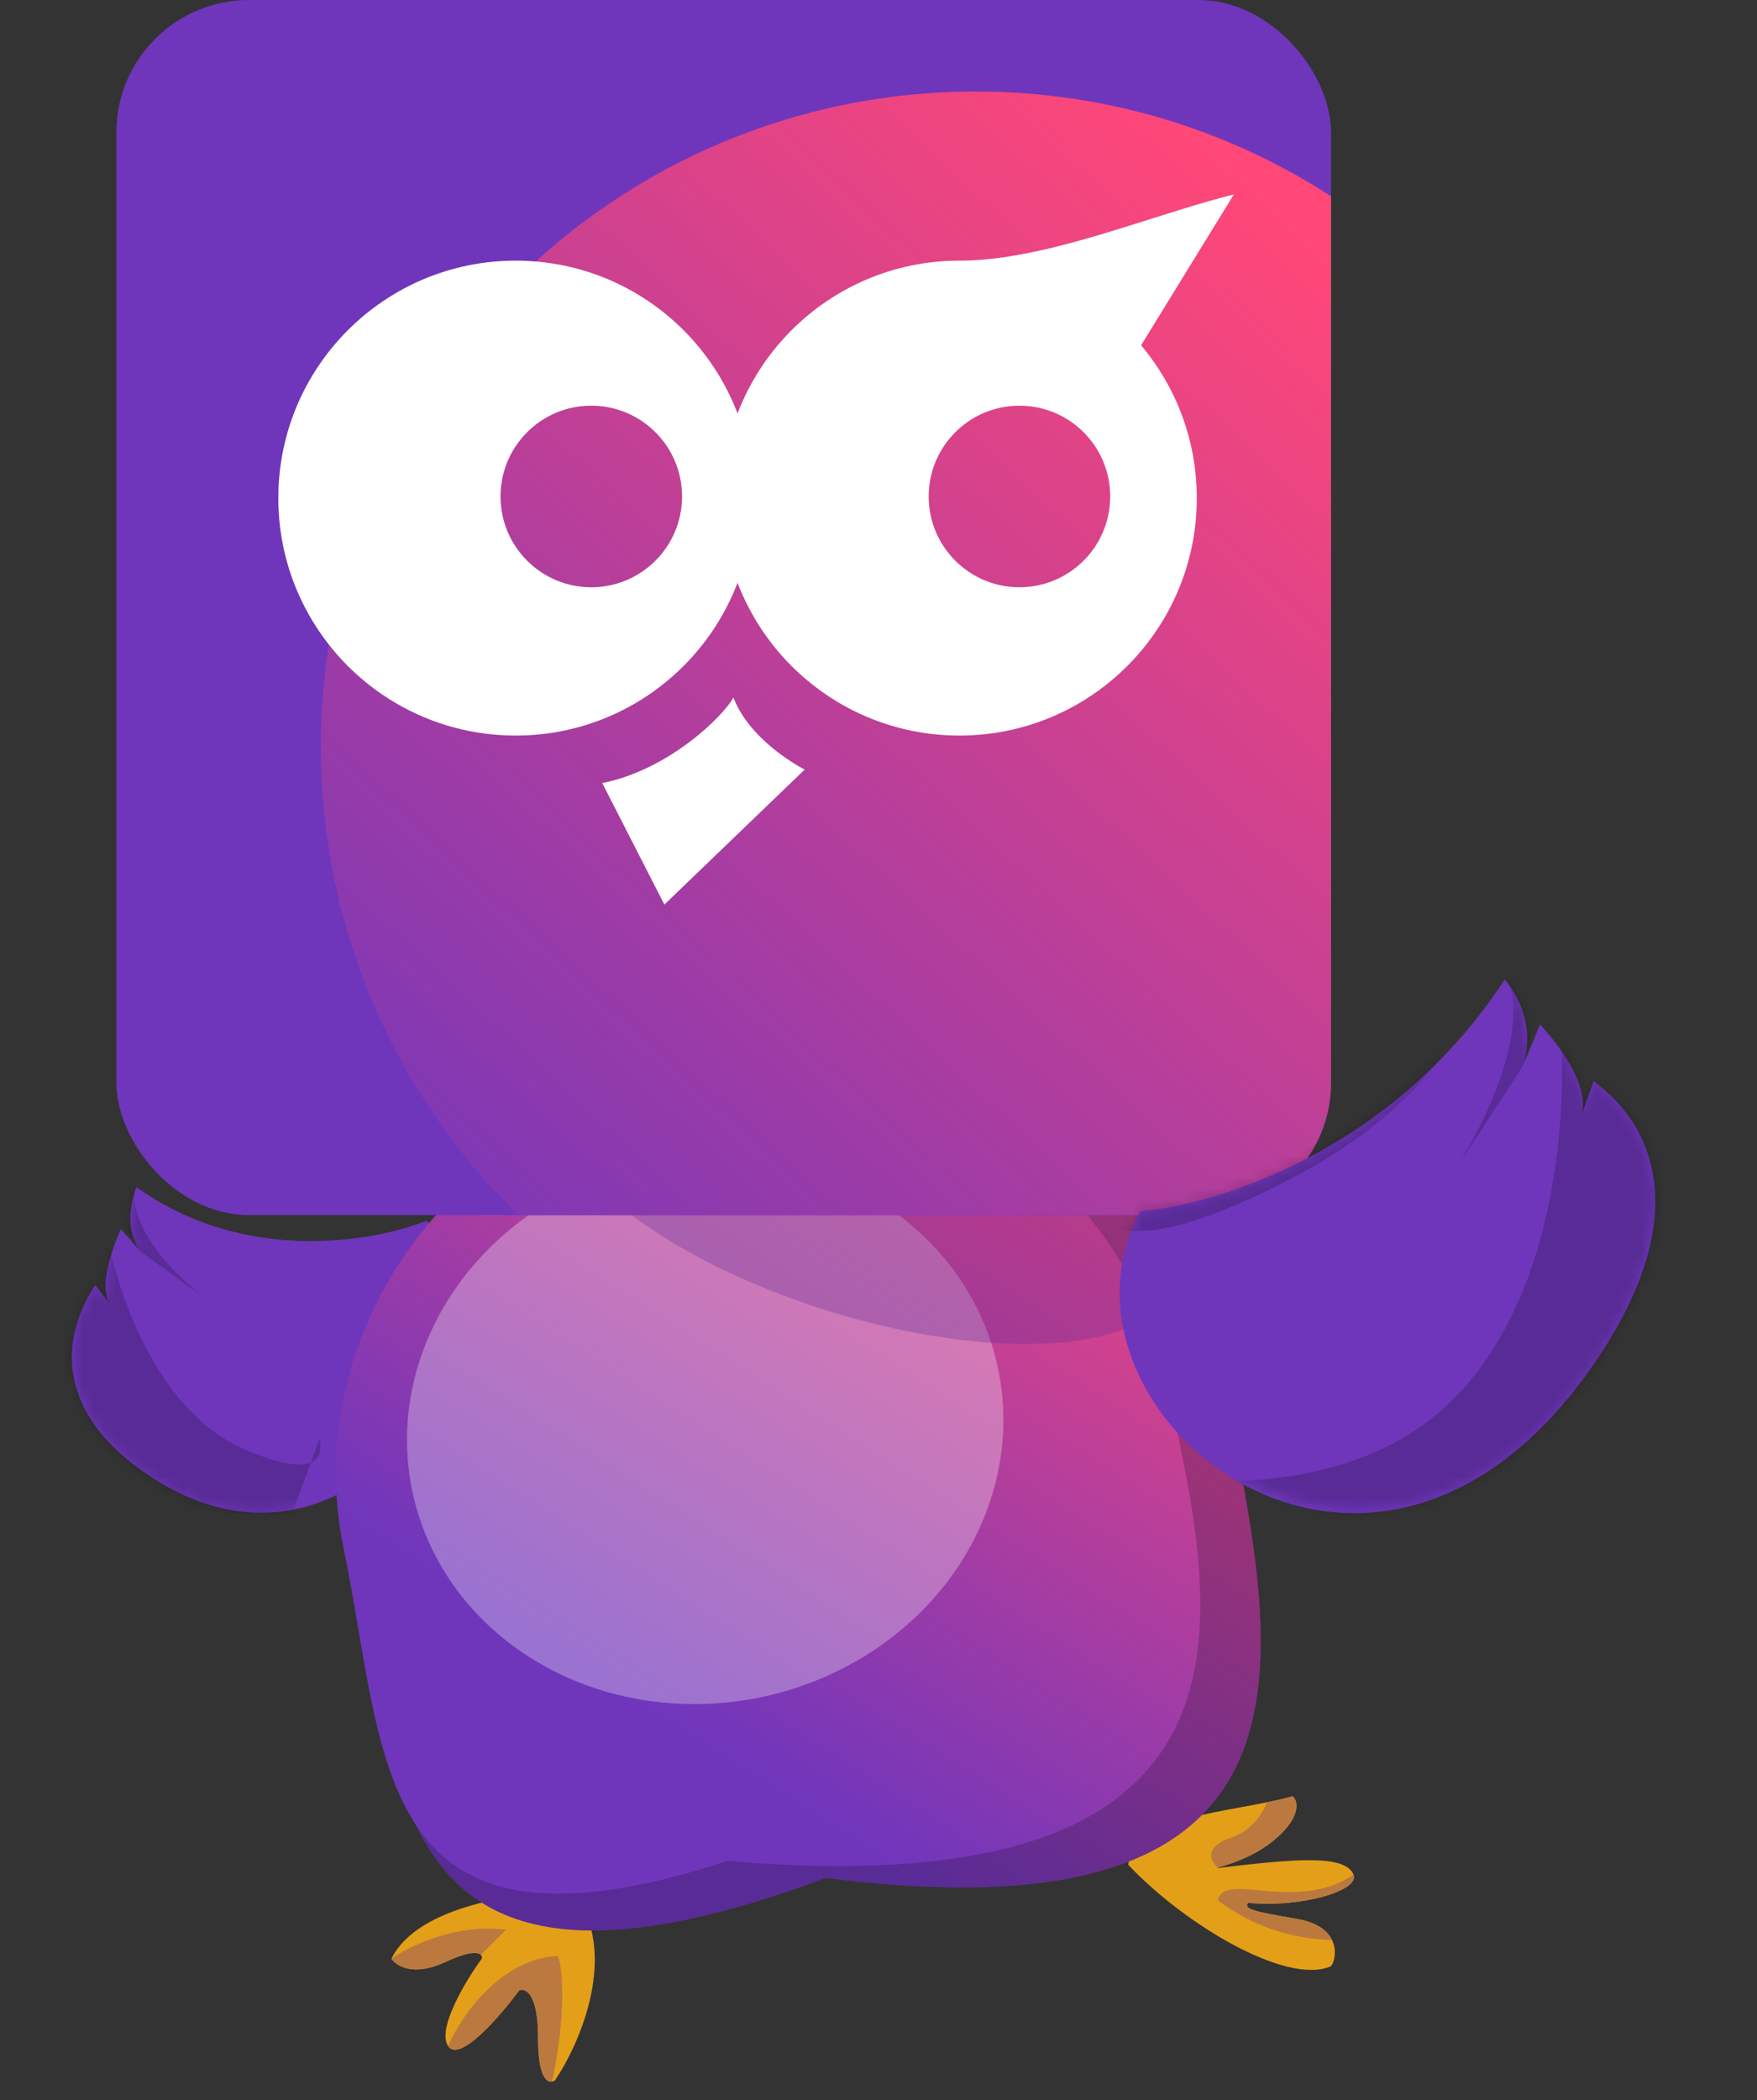
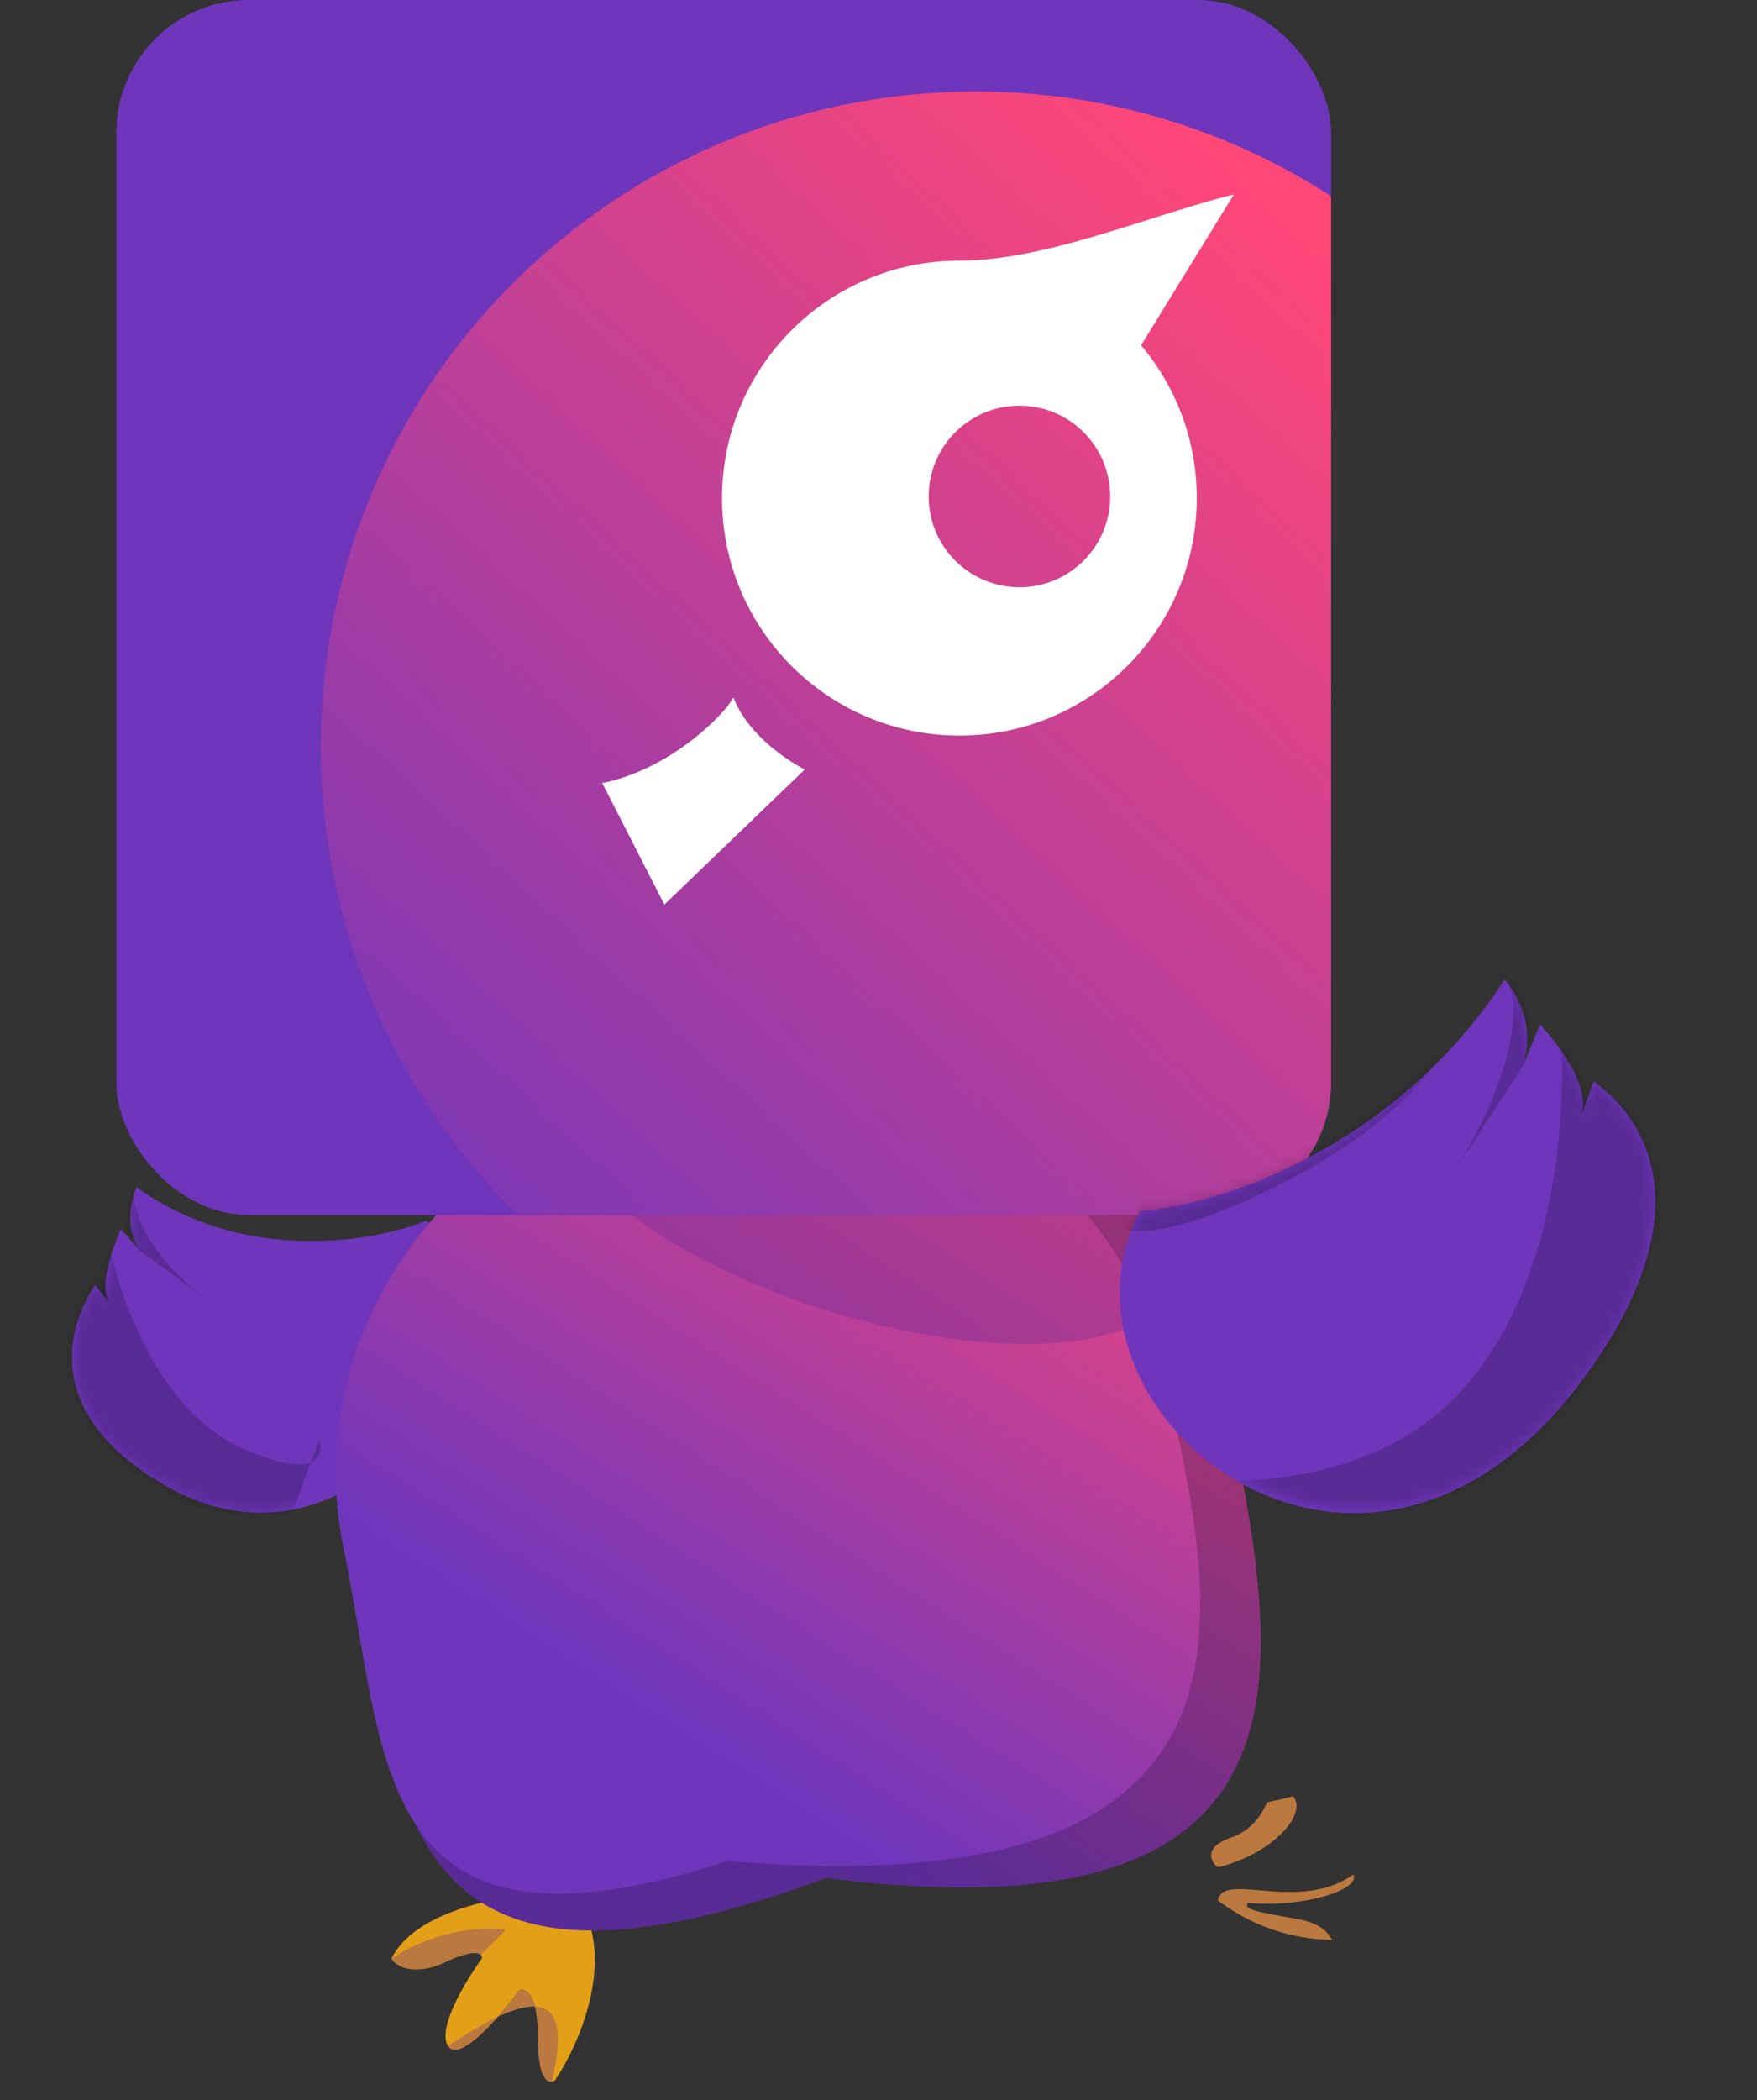
<svg xmlns="http://www.w3.org/2000/svg" width="159" height="190" viewBox="0 0 159 190" fill="none">
  <rect x="0" y="0" width="159" height="190" fill="#333333" stroke="none" />
-   <path d="M116.985 162.498C111.252 164.07 102.982 164.06 102.091 168.681C107.056 173.983 116.345 179.619 120.423 177.885C120.923 177.423 121.611 174.321 117.389 173.598C113.167 172.875 112.576 172.68 112.936 172.133C117.672 172.614 123.102 171.033 122.481 169.572C121.704 167.743 117.179 168.152 110.213 168.986C109.728 168.979 112.704 168.528 115.145 166.584C117.587 164.64 117.594 163.059 116.985 162.498Z" fill="#E49F19" />
  <path fill-rule="evenodd" clip-rule="evenodd" d="M114.663 163.041C114.172 164.188 113.23 165.601 111.466 166.21C108.265 167.317 110.157 168.903 110.157 168.903C110.274 168.889 110.393 168.874 110.514 168.86C111.319 168.621 113.375 167.997 115.15 166.584C117.591 164.64 117.599 163.058 116.989 162.498C116.249 162.701 115.466 162.878 114.663 163.041ZM120.545 175.499C120.153 174.69 119.246 173.915 117.394 173.598C113.172 172.875 112.581 172.679 112.941 172.133C117.676 172.614 123.107 171.033 122.486 169.572C122.485 169.571 122.485 169.571 122.485 169.57C122.484 169.57 122.484 169.571 122.483 169.571C119.726 171.502 116.47 171.22 113.999 171.006C111.945 170.828 110.434 170.697 110.207 171.926C110.271 171.97 110.344 172.021 110.426 172.079C111.685 172.968 115.086 175.367 120.545 175.499Z" fill="#BC793F" />
  <path d="M12.361 107.396C22.094 114.419 33.899 112.343 38.584 110.428C48.603 119.368 32.26 146.748 12.923 133.105C4.395 127.088 5.943 120.259 8.616 116.249L9.967 117.972C8.595 116.211 10.945 111.189 10.945 111.189L12.731 113.225C10.846 110.71 12.361 107.396 12.361 107.396Z" fill="#6F36BC" />
  <mask id="mask0_2682_10815" style="mask-type:alpha" maskUnits="userSpaceOnUse" x="0" y="96" width="43" height="45">
    <path d="M12.363 107.397C22.096 114.42 33.9 112.345 38.586 110.429C48.605 119.369 31.496 146.505 12.925 133.107C4.46 127 5.945 120.261 8.617 116.251L9.969 117.973C8.596 116.213 10.947 111.191 10.947 111.191L12.733 113.227C10.848 110.711 12.363 107.397 12.363 107.397Z" fill="#6F36BC" />
  </mask>
  <g mask="url(#mask0_2682_10815)">
    <path d="M28.132 132.292C29.416 131.748 28.907 130.191 28.907 130.191L28.132 132.292C27.255 132.664 25.541 132.563 22.255 131.169C12.582 127.067 9.878 112.609 9.878 112.609L-1.157 121.559L10.202 136.61L26.387 137.026L28.132 132.292Z" fill="black" fill-opacity="0.2" style="mix-blend-mode:darken" />
    <path d="M18.385 117.303C12.658 112.785 11.881 108.918 12.208 107.549L9.327 107.878L12.736 113.227L18.385 117.303Z" fill="black" fill-opacity="0.2" style="mix-blend-mode:darken" />
  </g>
  <path d="M35.428 177.189C37.841 172.26 47.413 171.11 51.898 171.152C56.064 176.648 52.516 184.807 50.221 188.199C49.706 188.569 48.678 188.315 48.69 184.339C48.701 180.363 47.56 179.823 46.988 180.049C45.268 182.387 41.571 186.667 40.547 185.087C39.523 183.507 42.163 179.15 43.611 177.169C43.684 176.727 43.117 176.174 40.269 177.503C37.42 178.831 35.854 177.847 35.428 177.189Z" fill="#E49F19" />
-   <path fill-rule="evenodd" clip-rule="evenodd" d="M35.428 177.188C36.975 176.079 41.213 174 45.804 174.562L43.513 176.84C43.242 176.567 42.385 176.516 40.269 177.503C37.42 178.831 35.855 177.847 35.428 177.189C35.428 177.189 35.428 177.189 35.428 177.188ZM49.957 188.314C49.418 188.406 48.681 187.711 48.69 184.339C48.702 180.363 47.56 179.823 46.989 180.049C45.268 182.387 41.571 186.667 40.547 185.087C40.547 185.087 40.547 185.087 40.547 185.087C41.669 182.49 45.223 177.225 50.468 176.932C50.989 178.048 51.204 182.64 49.957 188.314Z" fill="#BC793F" />
+   <path fill-rule="evenodd" clip-rule="evenodd" d="M35.428 177.188C36.975 176.079 41.213 174 45.804 174.562L43.513 176.84C43.242 176.567 42.385 176.516 40.269 177.503C37.42 178.831 35.855 177.847 35.428 177.189C35.428 177.189 35.428 177.189 35.428 177.188ZM49.957 188.314C49.418 188.406 48.681 187.711 48.69 184.339C48.702 180.363 47.56 179.823 46.989 180.049C45.268 182.387 41.571 186.667 40.547 185.087C40.547 185.087 40.547 185.087 40.547 185.087C50.989 178.048 51.204 182.64 49.957 188.314Z" fill="#BC793F" />
  <path d="M111.032 126.562C115.254 148.661 122.369 175.968 74.743 169.885C35.222 184.591 36.239 162.348 32.019 141.912C27.8 121.475 42.167 101.236 64.11 96.705C86.053 92.174 106.97 105.296 111.032 126.562Z" fill="#6F36BC" />
  <path d="M111.032 126.562C115.254 148.661 122.369 175.968 74.743 169.885C35.222 184.591 36.239 162.348 32.019 141.912C27.8 121.475 42.167 101.236 64.11 96.705C86.053 92.174 106.97 105.296 111.032 126.562Z" fill="url(#paint0_linear_2682_10815)" />
  <path d="M111.032 126.562C115.254 148.661 122.369 175.968 74.743 169.885C35.222 184.591 36.239 162.348 32.019 141.912C27.8 121.475 42.167 101.236 64.11 96.705C86.053 92.174 106.97 105.296 111.032 126.562Z" fill="black" fill-opacity="0.2" />
  <path d="M105.521 124.675C109.494 143.919 118.131 172.787 65.838 168.349C33.517 178.907 35.064 159.287 31.09 140.042C27.117 120.798 40.558 101.757 61.111 97.513C81.665 93.27 101.548 105.43 105.521 124.675Z" fill="#6F36BC" />
  <path d="M105.521 124.675C109.494 143.919 118.131 172.787 65.838 168.349C33.517 178.907 35.064 159.287 31.09 140.042C27.117 120.798 40.558 101.757 61.111 97.513C81.665 93.27 101.548 105.43 105.521 124.675Z" fill="url(#paint1_linear_2682_10815)" />
-   <ellipse cx="63.816" cy="129.358" rx="27.079" ry="24.7" transform="rotate(-11.666 63.816 129.358)" fill="white" fill-opacity="0.3" />
  <ellipse cx="78.322" cy="107.591" rx="29.078" ry="11.505" transform="rotate(17.351 78.322 107.591)" fill="#592B96" fill-opacity="0.3" style="mix-blend-mode:darken" />
  <g clip-path="url(#clip0_2682_10815)">
    <rect x="10.53" width="109.923" height="109.923" rx="12" fill="#6F36BC" />
    <path d="M46.885 109.923H120.453V17.751C111.192 11.758 100.153 8.279 88.3 8.279C55.572 8.279 29.041 34.81 29.041 67.538C29.041 84.149 35.875 99.163 46.885 109.923Z" fill="#6F36BC" />
    <path d="M46.885 109.923H120.453V17.751C111.192 11.758 100.153 8.279 88.3 8.279C55.572 8.279 29.041 34.81 29.041 67.538C29.041 84.149 35.875 99.163 46.885 109.923Z" fill="url(#paint2_linear_2682_10815)" />
    <path d="M60.123 81.832L54.5 70.839C60.607 69.618 65.492 64.732 66.371 63.103C67.935 67.175 72.82 69.618 72.82 69.618L60.123 81.832Z" fill="white" />
-     <path fill-rule="evenodd" clip-rule="evenodd" d="M46.668 66.542C58.532 66.542 68.15 56.924 68.15 45.06C68.15 33.197 58.532 23.579 46.668 23.579C34.804 23.579 25.187 33.197 25.187 45.06C25.187 56.924 34.804 66.542 46.668 66.542ZM53.508 53.126C58.044 53.126 61.722 49.448 61.722 44.912C61.722 40.376 58.044 36.699 53.508 36.699C48.972 36.699 45.295 40.376 45.295 44.912C45.295 49.448 48.972 53.126 53.508 53.126Z" fill="white" />
    <path fill-rule="evenodd" clip-rule="evenodd" d="M111.659 17.588L103.263 31.235C106.408 34.971 108.303 39.795 108.303 45.061C108.303 56.925 98.685 66.542 86.822 66.542C74.958 66.542 65.34 56.925 65.34 45.061C65.34 33.197 74.958 23.579 86.822 23.579C92.213 23.579 98.316 21.649 104.084 19.824C106.712 18.992 109.27 18.183 111.659 17.588ZM92.255 53.125C96.791 53.125 100.468 49.448 100.468 44.912C100.468 40.376 96.791 36.699 92.255 36.699C87.719 36.699 84.041 40.376 84.041 44.912C84.041 49.448 87.719 53.125 92.255 53.125Z" fill="white" />
  </g>
  <path d="M136.165 88.616C126.047 104.132 109.965 109.045 103.188 109.562C93.389 127.779 124.474 153.148 144.686 122.729C153.6 109.312 149.132 101.35 144.216 97.815L143.081 100.951C144.23 97.752 139.369 92.68 139.369 92.68L137.782 96.508C139.326 91.987 136.165 88.616 136.165 88.616Z" fill="#6F36BC" />
  <mask id="mask1_2682_10815" style="mask-type:alpha" maskUnits="userSpaceOnUse" x="99" y="79" width="60" height="60">
    <path d="M136.162 88.614C126.045 104.129 109.962 109.043 103.186 109.56C93.386 127.777 125.378 152.329 144.683 122.727C153.483 109.233 149.129 101.347 144.214 97.813L143.078 100.948C144.228 97.749 139.367 92.678 139.367 92.678L137.779 96.506C139.323 91.984 136.162 88.614 136.162 88.614Z" fill="#6F36BC" />
  </mask>
  <g mask="url(#mask1_2682_10815)">
    <path d="M131.87 126.216C122.589 135.96 107.062 133.778 107.062 133.778L99.94 149.526L139.64 142.329L158.826 98.456L141.27 93.846C141.27 93.846 142.959 114.574 131.87 126.216Z" fill="black" fill-opacity="0.2" style="mix-blend-mode:darken" />
    <path d="M131.907 105.51C137.722 95.876 137.34 90.296 136.423 88.71L140.283 87.279L137.779 96.505L131.907 105.51Z" fill="black" fill-opacity="0.2" style="mix-blend-mode:darken" />
    <path d="M116.952 106.565C127.311 101.129 130.531 95.292 130.531 95.292L100.795 96.419L99.526 109.872C99.526 109.872 101.128 114.869 116.952 106.565Z" fill="black" fill-opacity="0.2" style="mix-blend-mode:darken" />
  </g>
  <defs>
    <linearGradient id="paint0_linear_2682_10815" x1="103.206" y1="88.633" x2="60.155" y2="156.302" gradientUnits="userSpaceOnUse">
      <stop stop-color="#FF4778" />
      <stop offset="1" stop-color="#FF4778" stop-opacity="0" />
    </linearGradient>
    <linearGradient id="paint1_linear_2682_10815" x1="98.349" y1="89.825" x2="57.434" y2="153.873" gradientUnits="userSpaceOnUse">
      <stop stop-color="#FF4778" />
      <stop offset="1" stop-color="#FF4778" stop-opacity="0" />
    </linearGradient>
    <linearGradient id="paint2_linear_2682_10815" x1="114.359" y1="18.443" x2="27.425" y2="112.285" gradientUnits="userSpaceOnUse">
      <stop stop-color="#FF4778" />
      <stop offset="1" stop-color="#FF4778" stop-opacity="0" />
    </linearGradient>
    <clipPath id="clip0_2682_10815">
      <rect x="10.53" width="109.923" height="109.923" rx="12" fill="white" />
    </clipPath>
  </defs>
</svg>